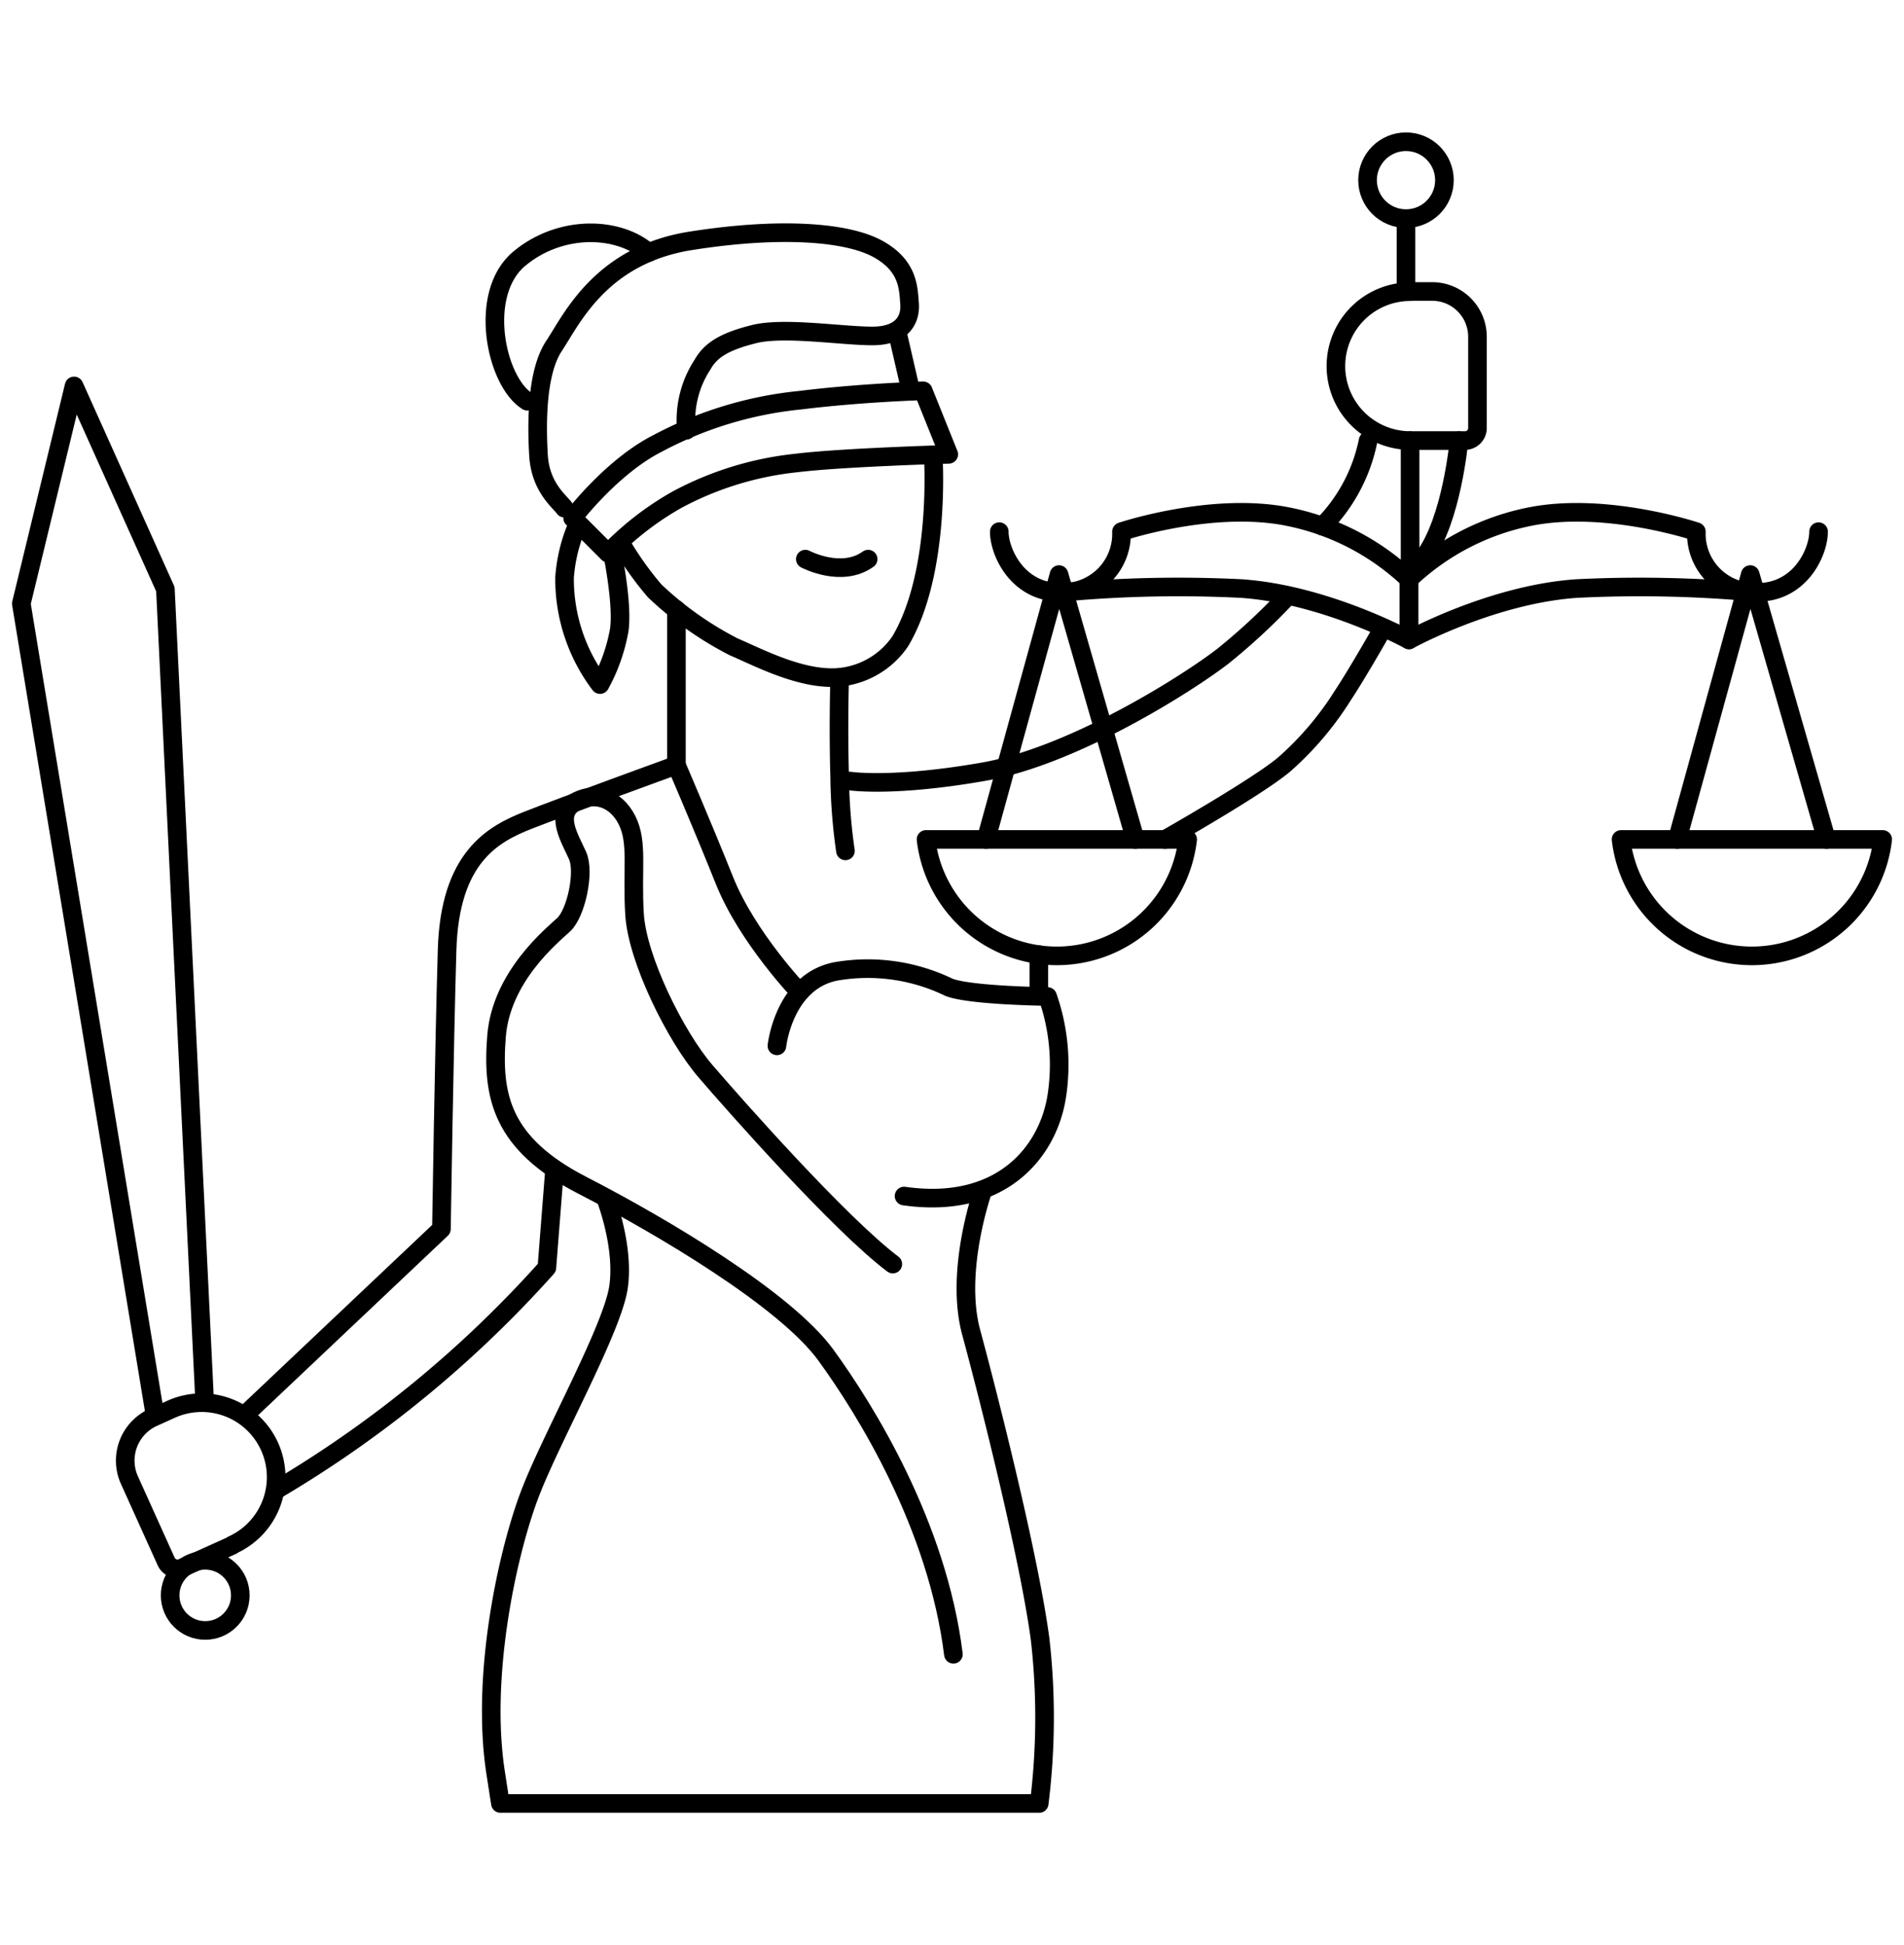
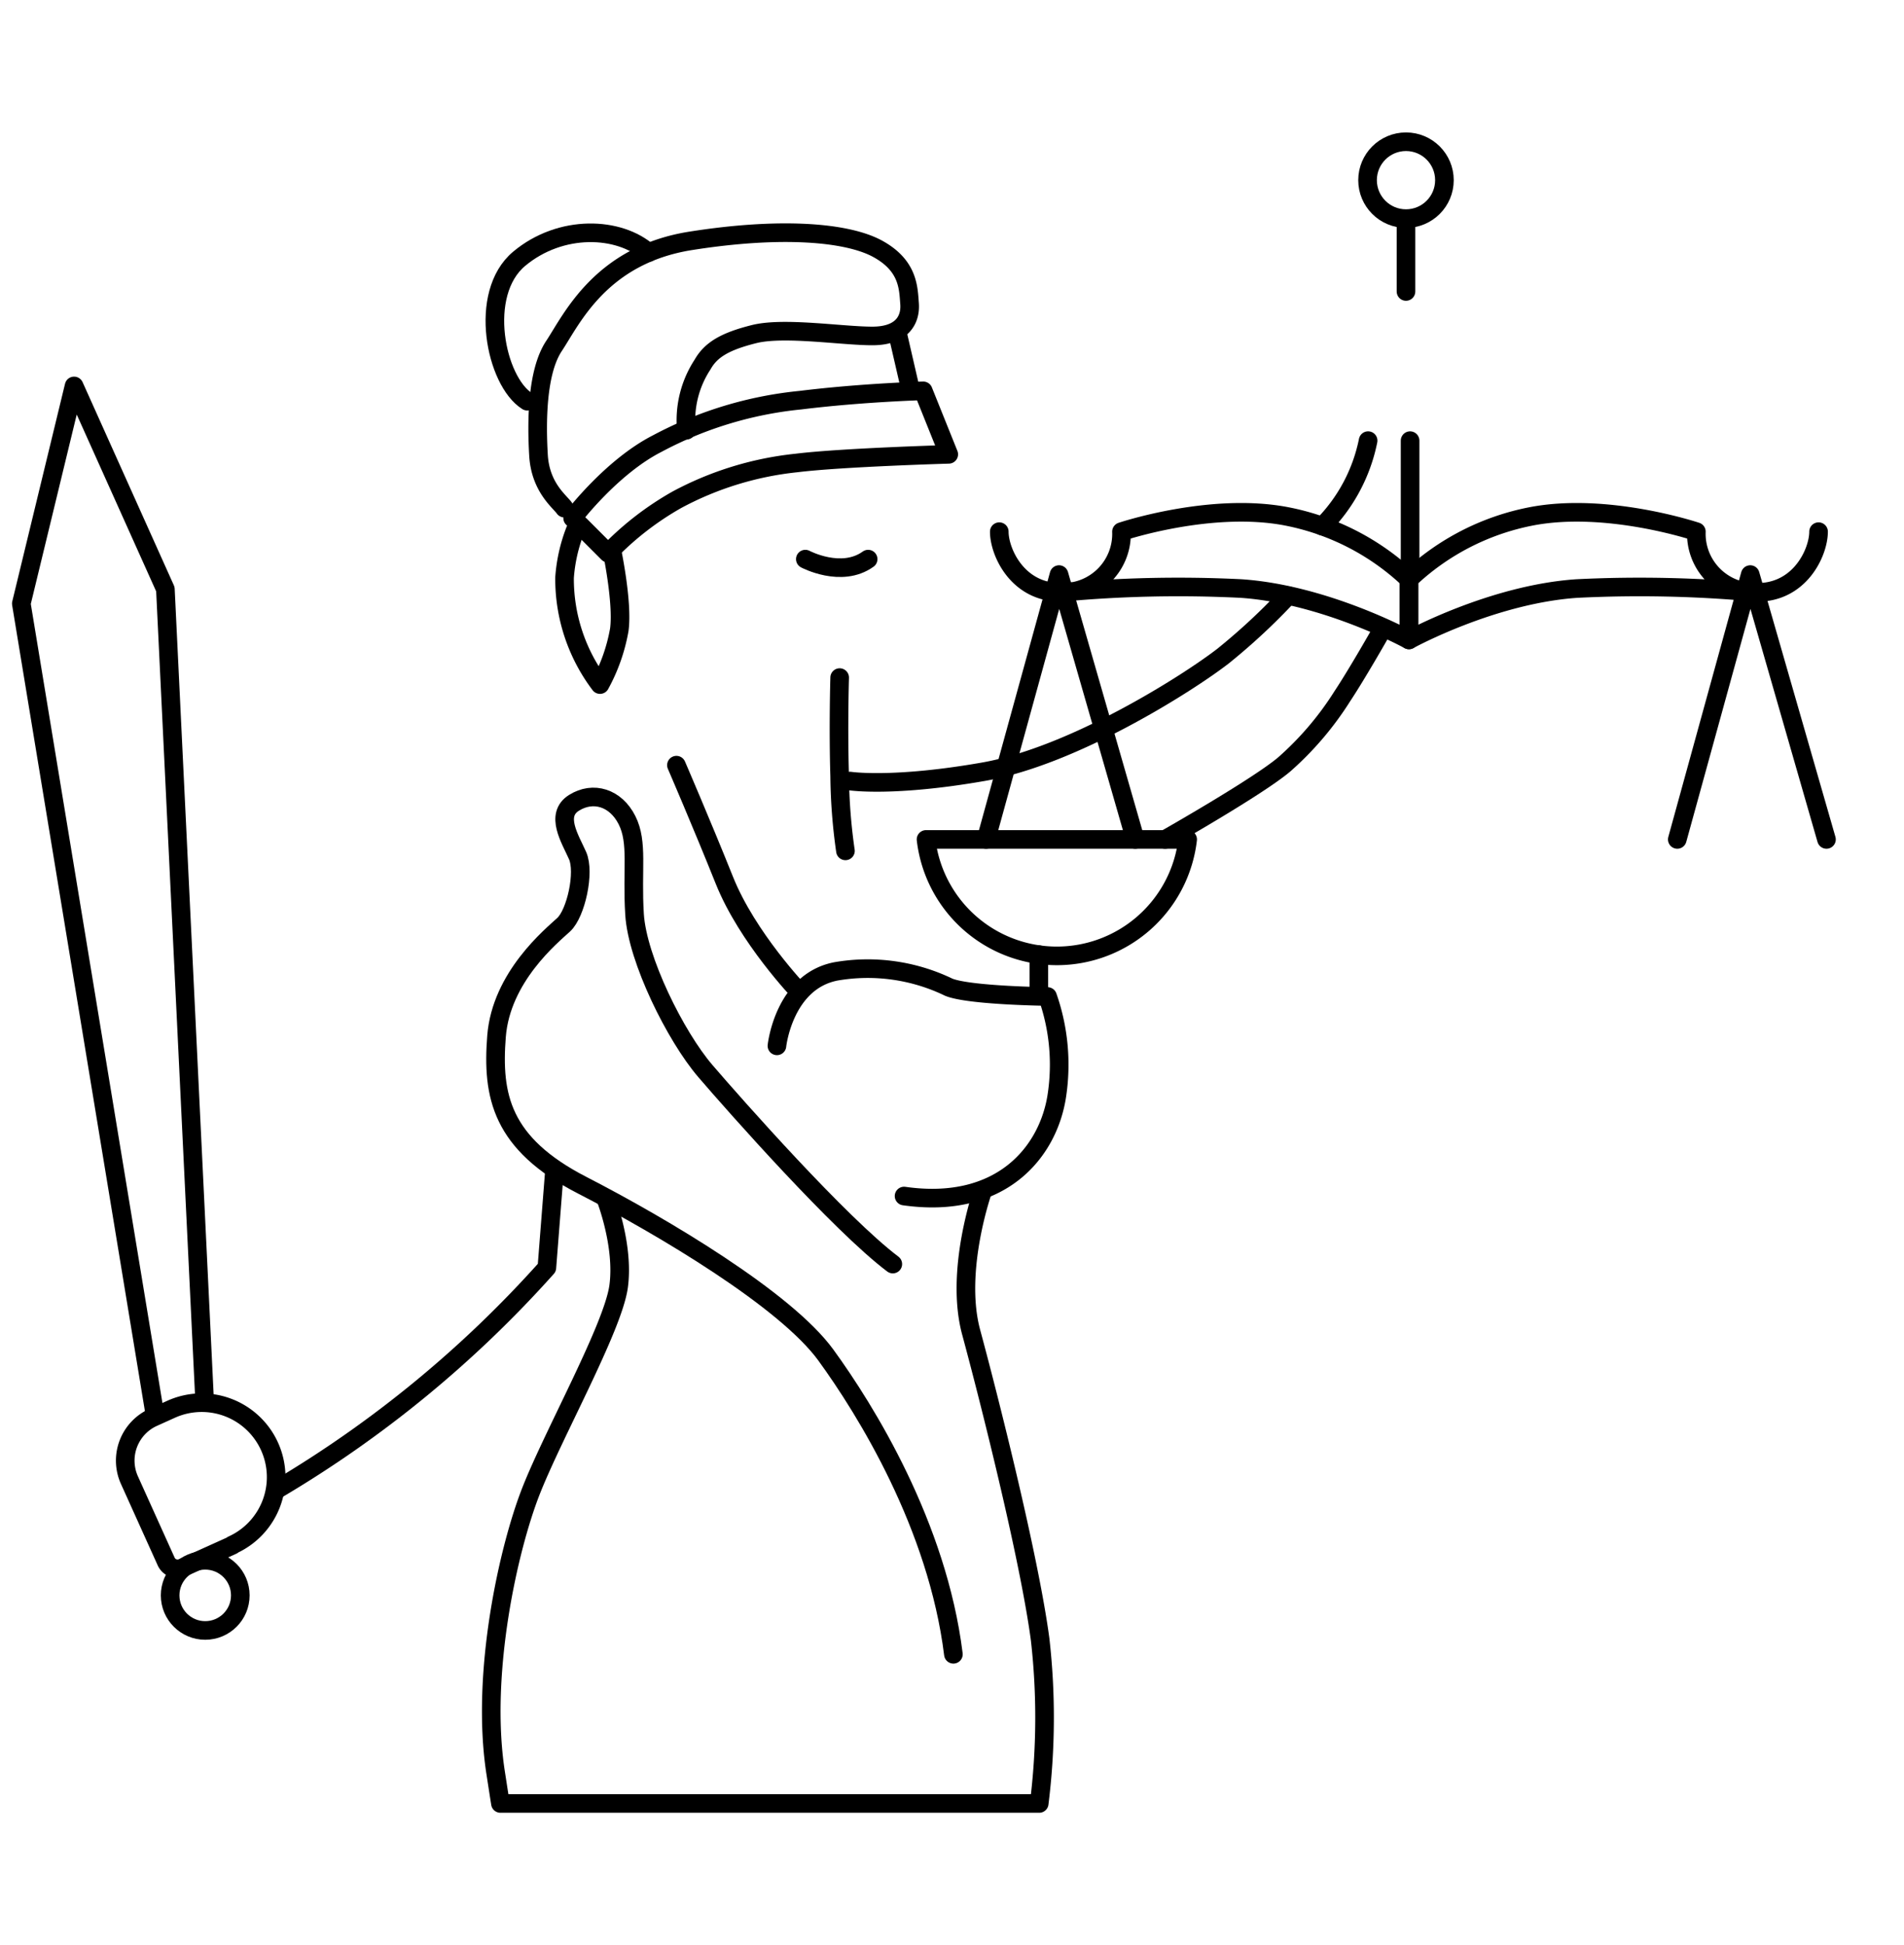
<svg xmlns="http://www.w3.org/2000/svg" viewBox="0 0 204.58 208.97">
  <defs>
    <style>.cls-1{fill:none;stroke:#000;stroke-linecap:round;stroke-linejoin:round;stroke-width:2px;}</style>
  </defs>
  <title>иконки отделка 23.09.2023_2</title>
  <g id="Слой_4" data-name="Слой 4">
    <path class="cls-1" d="M99.5,90.2a14.15,14.15,0,0,0,28.11,0Z" />
-     <path class="cls-1" d="M174.18,90.2a14.15,14.15,0,0,0,28.11,0Z" />
    <path class="cls-1" d="M61.53,55.67s4.14-5.48,9.08-8A41.23,41.23,0,0,1,86,43C92.66,42.18,99.2,42,99.2,42l2.74,6.82s-11.49.33-16.36.93a34.7,34.7,0,0,0-12.83,3.94,32.15,32.15,0,0,0-7.41,5.75l-2.91-2.91Z" />
    <path class="cls-1" d="M61.8,57a17.34,17.34,0,0,0-1.14,5.07,18.83,18.83,0,0,0,3.81,11.49,19.13,19.13,0,0,0,2.07-5.88c.4-2.94-.81-8.62-.81-8.62" />
-     <path class="cls-1" d="M100.27,48.91s.87,12.57-3.54,20a8.93,8.93,0,0,1-6,3.8c-4.14.67-9.22-2.07-11.89-3.2a36.65,36.65,0,0,1-8.48-6,35,35,0,0,1-3.73-5.27" />
    <path class="cls-1" d="M86.53,60.08s3.88,2.07,6.75,0" />
    <path class="cls-1" d="M60.64,54.6c-.51-.73-2.58-2.23-2.78-5.69S57.65,40,59.53,37.17s5-9.76,14.69-11.29,16.83-.94,20.11.87,3.27,4.2,3.4,5.87-.73,3.48-4,3.48-9.49-1-12.7-.2-4.67,1.73-5.54,3.27a10.93,10.93,0,0,0-1.74,7.06" />
    <line class="cls-1" x1="96.47" y1="35.96" x2="97.75" y2="41.51" />
    <path class="cls-1" d="M56.65,43.11c-3.4-2.14-5.34-11.56-.87-15.3s10.75-3.48,13.9-.67" />
-     <path class="cls-1" d="M72.68,65.51V82.22s-12.12,4.41-15.93,5.91-8.41,4-8.71,13.93-.61,30-.61,30L26.51,151.85" />
    <path class="cls-1" d="M59.56,126l-.8,10.22a122.44,122.44,0,0,1-29,23.83" />
    <path class="cls-1" d="M95.93,135.83c-5.71-4.31-16.93-17-20.14-20.74s-7.31-12-7.61-16.84.4-7.71-.81-10.12-3.63-3.16-5.7-1.86-.41,3.87.39,5.67-.18,6.21-1.49,7.42-6.72,5.61-7.22,12,.5,11.52,9.21,16,21.87,12.33,26.17,18.24,12,18.33,13.71,32.16" />
    <path class="cls-1" d="M72.68,82.22s2.7,6.25,5.16,12.39,8.07,12,8.07,12" />
    <path class="cls-1" d="M83.48,112.38s.73-6.91,6.34-8a20,20,0,0,1,12.12,1.7c2.21.9,10.62,1,10.62,1a22.12,22.12,0,0,1,1,10.62c-.89,6-5.9,12.32-16.42,10.82" />
    <path class="cls-1" d="M90.22,72.81s-.16,5.32,0,10.62a60.23,60.23,0,0,0,.62,8" />
    <path class="cls-1" d="M91.35,83.93s4.58.7,14.3-1,22-9.52,25.75-12.42a67.31,67.31,0,0,0,7-6.51" />
    <path class="cls-1" d="M125.19,90.2s10-5.67,12.82-8.08a33.65,33.65,0,0,0,6.22-7.31c1.6-2.41,4.1-6.82,4.1-6.82" />
    <circle class="cls-1" cx="151.07" cy="19.36" r="4.13" />
    <path class="cls-1" d="M107.37,57.13c0,2.21,2,6.62,6.74,6.52a6.28,6.28,0,0,0,6.39-6.52s9.65-3.24,17.82-1.63a26.48,26.48,0,0,1,13.07,6.74v6.52s-8.95-4.91-18.07-5.52a135.61,135.61,0,0,0-19.21.41" />
    <path class="cls-1" d="M195.4,57.13c0,2.21-2,6.62-6.74,6.52a6.29,6.29,0,0,1-6.39-6.52s-9.65-3.24-17.82-1.63a26.42,26.42,0,0,0-13.06,6.74v6.52s8.94-4.91,18.06-5.52a135.61,135.61,0,0,1,19.21.41" />
    <polyline class="cls-1" points="105.95 90.2 113.79 61.74 121.98 90.2" />
    <polyline class="cls-1" points="180.22 90.2 188.06 61.74 196.25 90.2" />
-     <path class="cls-1" d="M151.54,31.32h2.34a4.87,4.87,0,0,1,4.87,4.87V46a1.34,1.34,0,0,1-1.34,1.34h-5.87a8,8,0,0,1-8-8v0a8,8,0,0,1,8-8Z" />
    <path class="cls-1" d="M22.43,150.55H28.3a1.34,1.34,0,0,1,1.34,1.34v9.59a5.1,5.1,0,0,1-5.1,5.1H22.43a8,8,0,0,1-8-8v0a8,8,0,0,1,8-8Z" transform="translate(107.35 294.04) rotate(155.71)" />
    <line class="cls-1" x1="151.07" y1="23.5" x2="151.07" y2="31.32" />
    <line class="cls-1" x1="151.51" y1="47.35" x2="151.51" y2="61.2" />
    <path class="cls-1" d="M142.09,56.54A18.08,18.08,0,0,0,147,47.35" />
-     <path class="cls-1" d="M156.76,47.35S156,55.87,153,59.88" />
    <circle class="cls-1" cx="22.05" cy="171.43" r="3.77" />
    <path class="cls-1" d="M65.07,128.74s2,5.08,1.4,9.49-7,15.83-9.42,22-5.42,19.54-3.81,30.16c.17,1.08.34,2.23.53,3.4h57.89a74.38,74.38,0,0,0,.1-17.63c-1.2-9-5.61-26.35-7.41-33s1.27-15.29,1.27-15.29" />
    <polyline class="cls-1" points="16.61 151.79 2.29 64.86 7.96 41.47 17.77 63.31 21.98 150.4" />
    <line class="cls-1" x1="111.62" y1="102.58" x2="111.62" y2="106.64" />
  </g>
</svg>